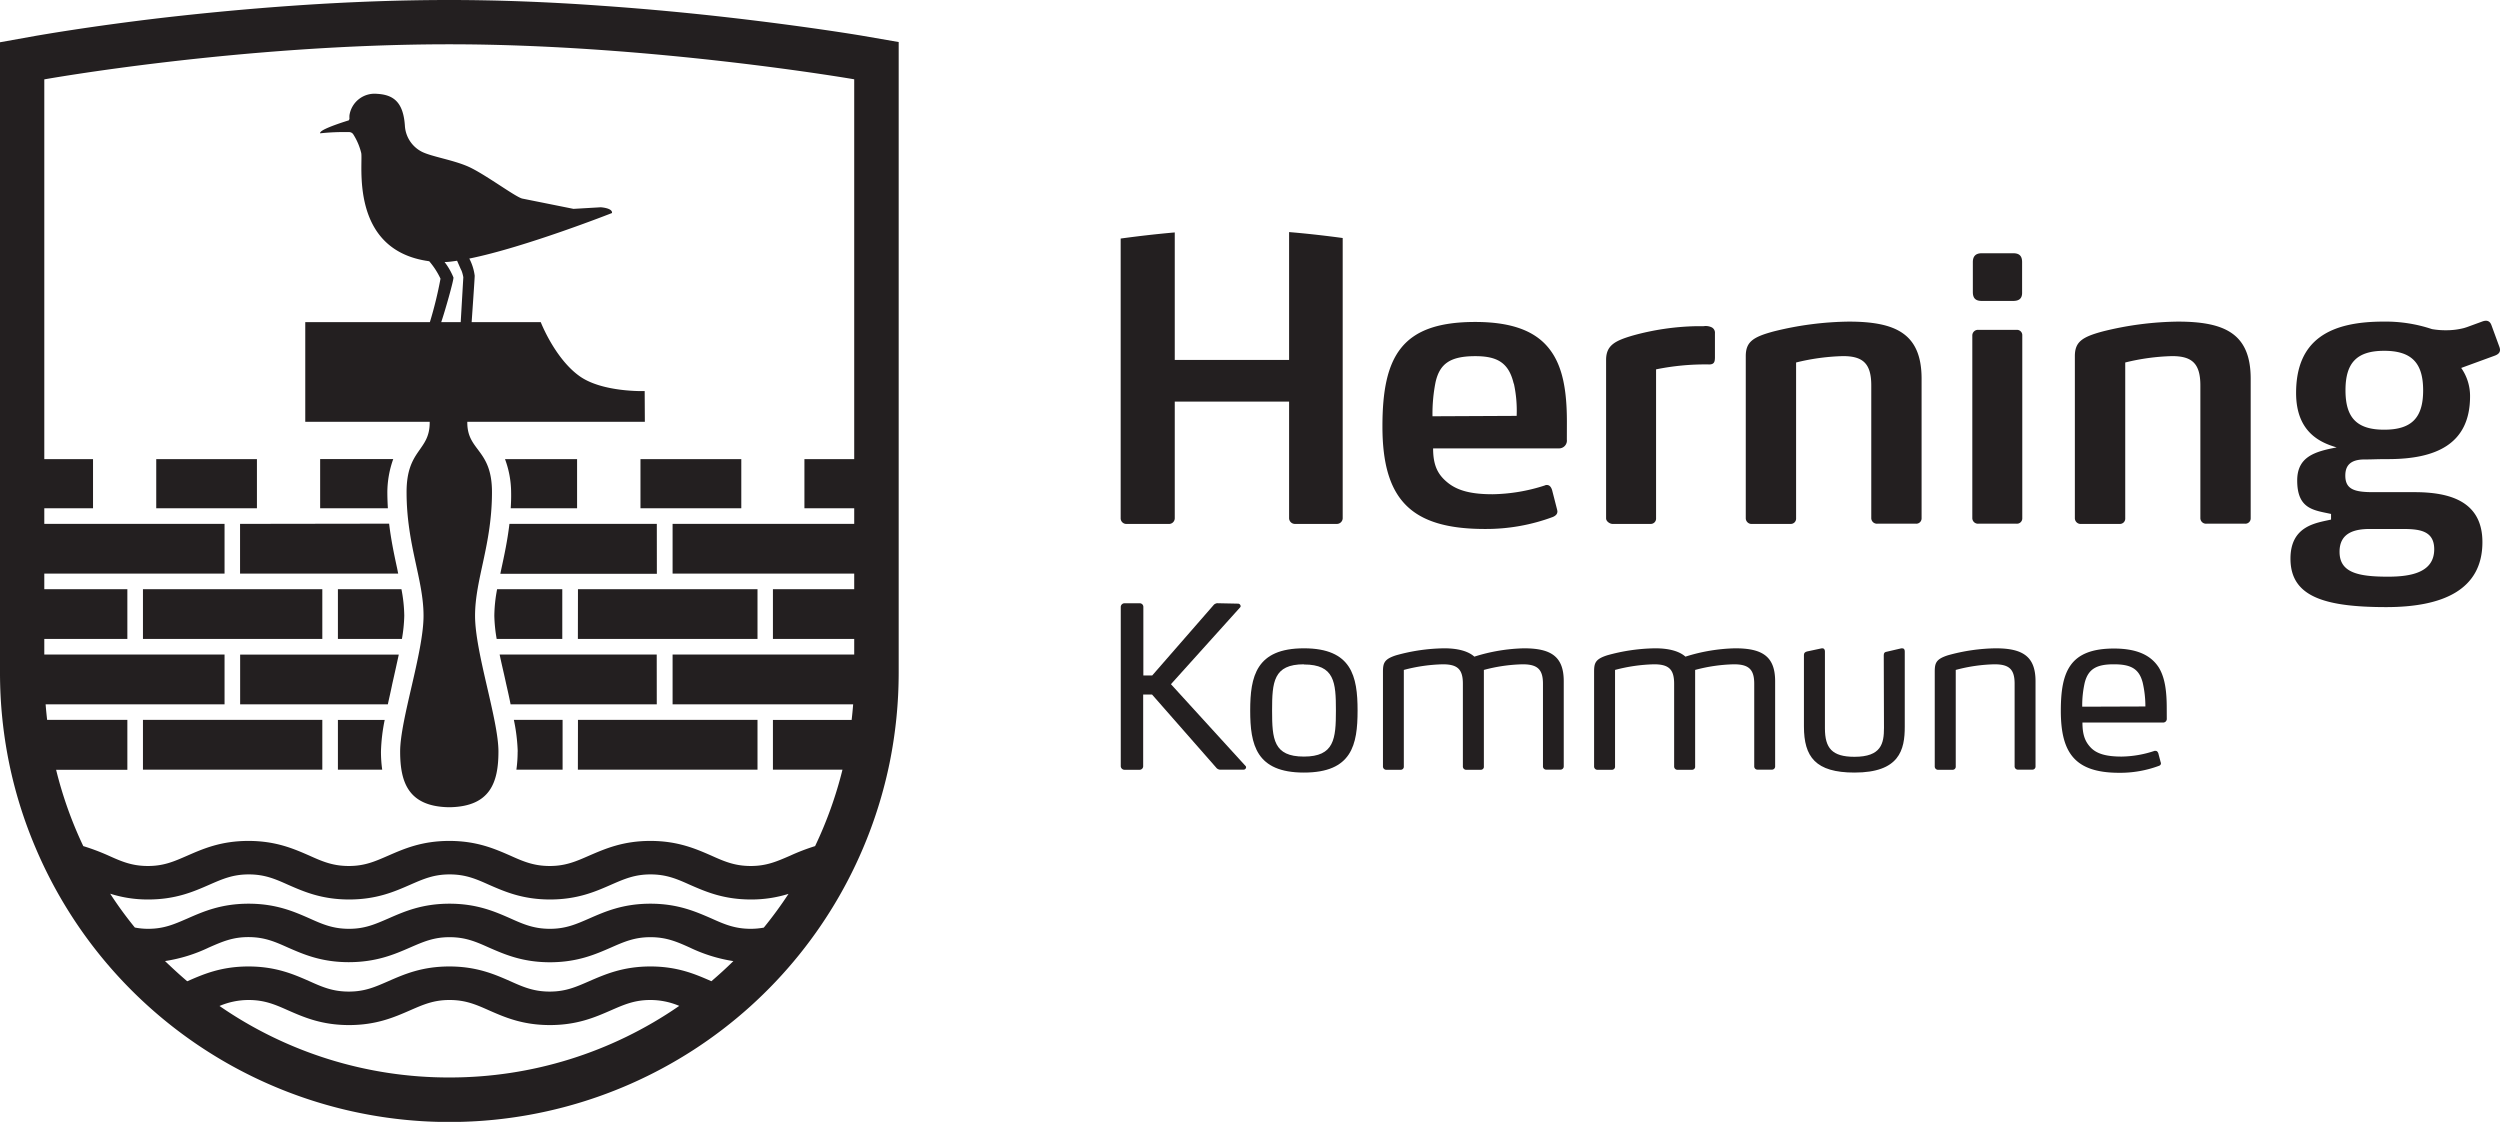
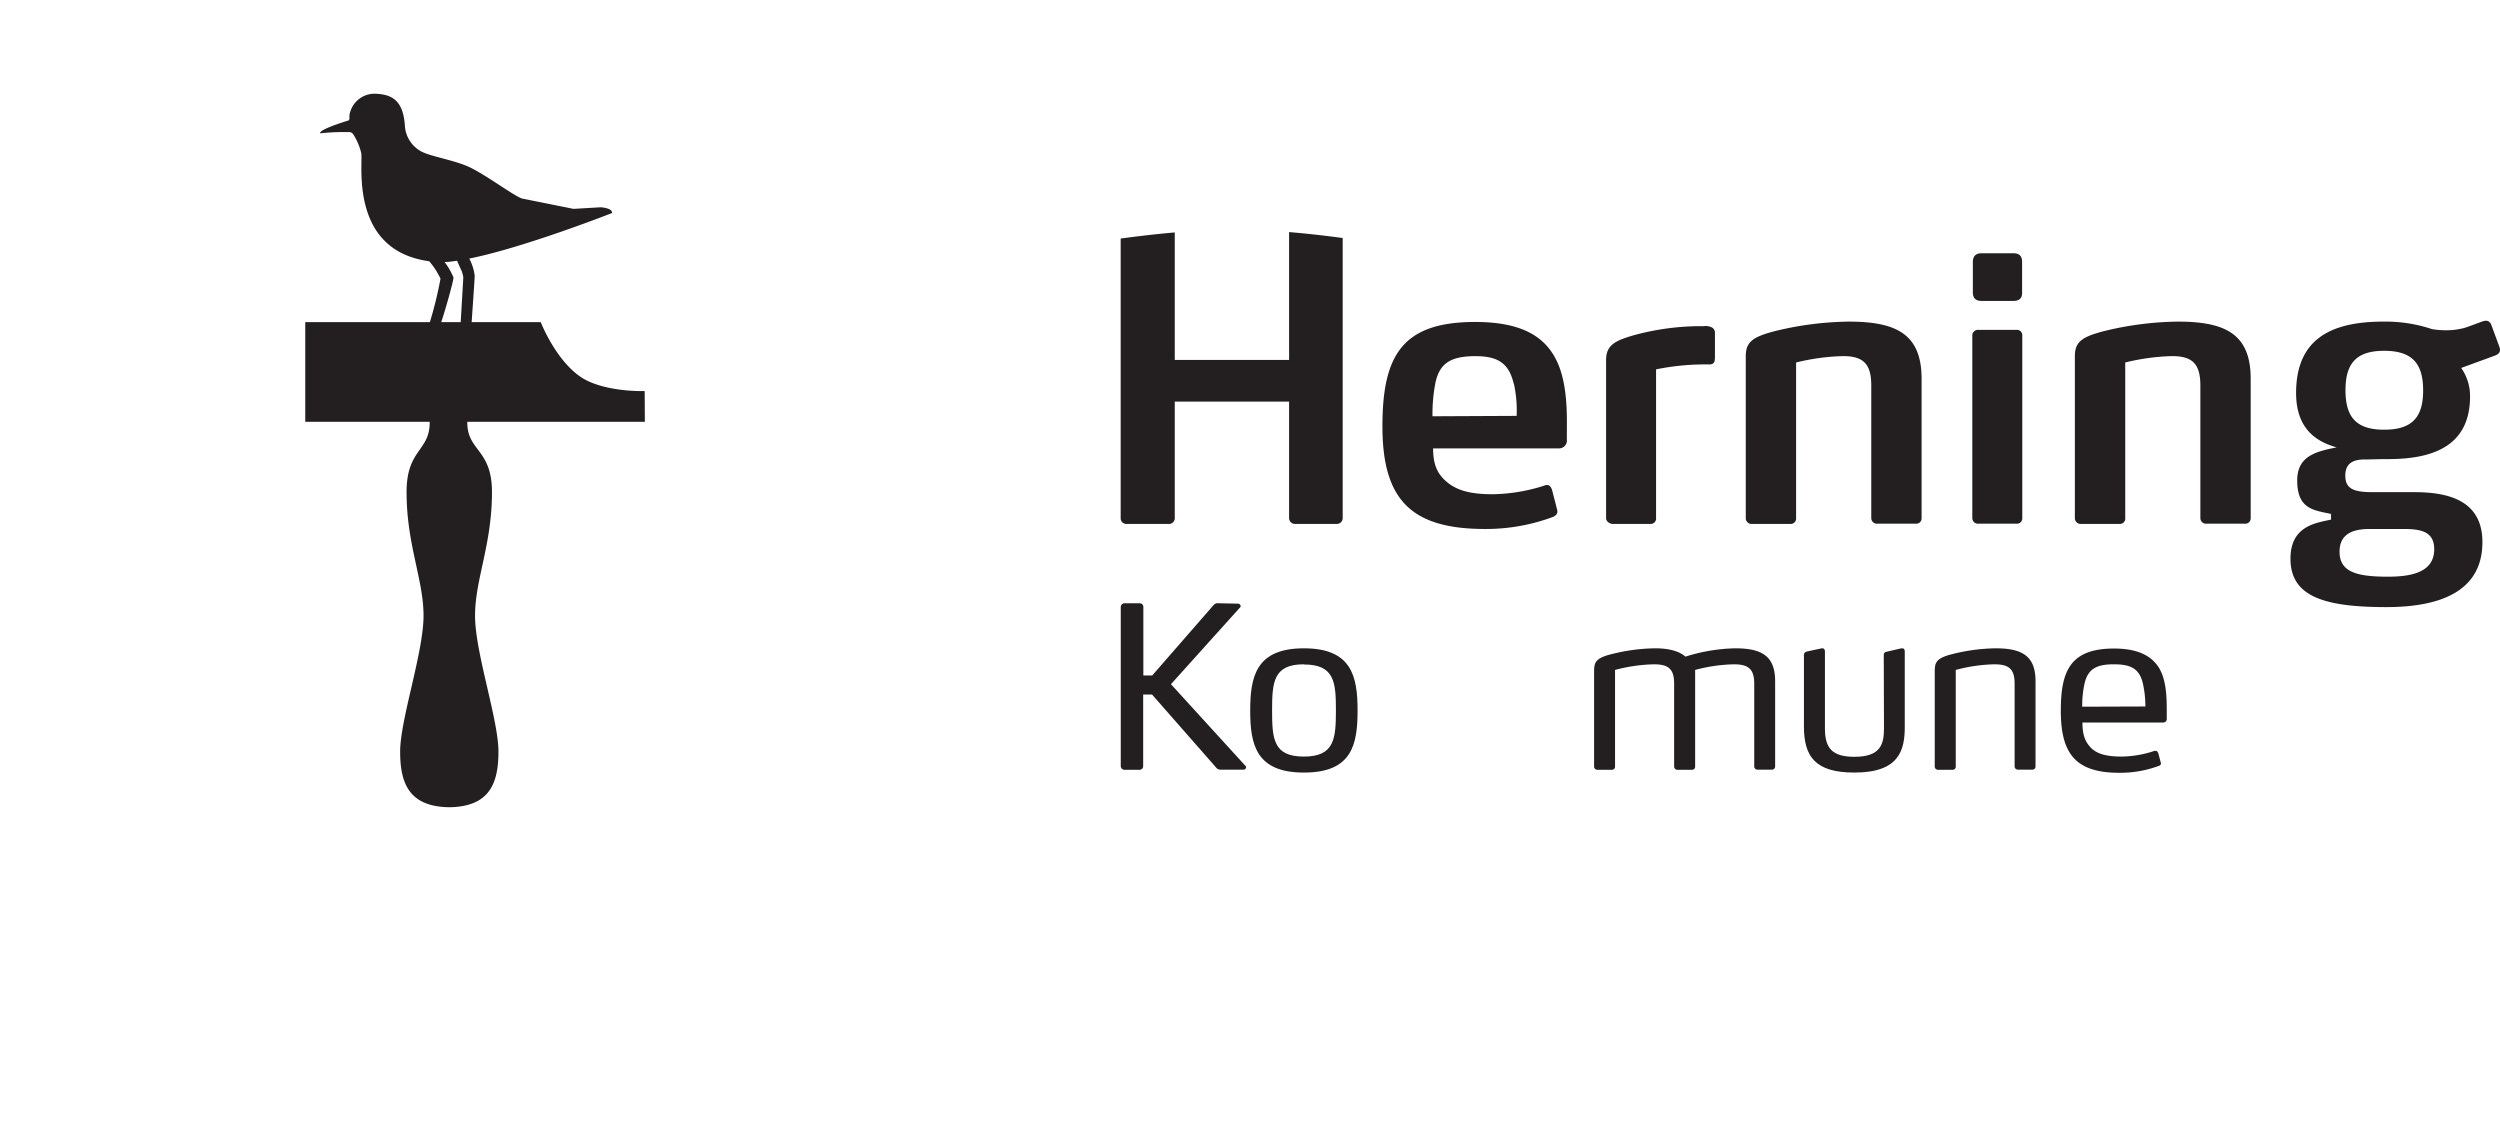
<svg xmlns="http://www.w3.org/2000/svg" viewBox="0 0 564.35 253.25">
  <defs>
    <style>.cls-1{fill:#231f20;}</style>
  </defs>
  <title>Asset 11</title>
  <g id="Layer_2" data-name="Layer 2">
    <g id="Layer_1-2" data-name="Layer 1">
      <path class="cls-1" d="M145.53,88.28s-9.65.33-14.8-3.44c-5.52-4-8.66-12.12-8.66-12.12h-15.6c.17-2.5.67-9.55.69-10.47a11.35,11.35,0,0,0-1.22-3.88c12.58-2.54,32.21-10.28,32.21-10.28.17-1.14-2.54-1.3-2.54-1.3l-6.15.36-11.59-2.33c-1.61-.41-8.48-5.58-12.19-7.22-3.47-1.53-8.4-2.26-10.54-3.39a7.05,7.05,0,0,1-3.74-5.83c-.36-5.41-2.65-7-6.31-7.2A5.73,5.73,0,0,0,78.89,26a6,6,0,0,0,0,.85l-.16.32S72.67,29,72.31,29.9c-.11.14-.07.2,0,.19a50.78,50.78,0,0,1,6.4-.27,1.13,1.13,0,0,1,1.09.59,14,14,0,0,1,1.74,4.11c.49,2.14-2.86,22,15.35,24.45a17.21,17.21,0,0,1,2.55,3.94,89.24,89.24,0,0,1-2.4,9.81H68.91v22.5H97v.17c0,6.47-5.22,6-5.22,15.68,0,11.94,3.83,19.68,3.83,27.94s-5.28,23.45-5.28,30.64c0,7,1.89,12.33,10.79,12.57h.61c8.89-.24,10.79-5.54,10.79-12.57,0-7.19-5.28-22.37-5.28-30.64s3.82-16,3.82-27.94c0-9.7-5.57-9.22-5.57-15.68l0,.36,0-.53h40.08ZM99.6,72.72c.74-2.1,2.89-9.62,2.76-10.09a15.17,15.17,0,0,0-2-3.48c.86,0,1.8-.14,2.82-.29.4.89.86,2,1,2.22a7.8,7.8,0,0,1,.41,1.51L104,72.72Z" />
-       <path class="cls-1" d="M167.34,103.64H144.58v11.1h22.76Zm-19.07,14.62H115c-.45,3.81-1.18,7.17-1.85,10.27-.07.33-.14.64-.2,1h35.33Zm-33-3.52h15v-11.1H114a21.86,21.86,0,0,1,1.38,7.43C115.41,112.34,115.36,113.56,115.29,114.74Zm15.18,29.5H171V133H130.47Zm-3.52,0V133H112.22a33.35,33.35,0,0,0-.63,6,34.11,34.11,0,0,0,.53,5.23Zm21.32,3.52H112.79c.44,2.15,1,4.39,1.47,6.62.36,1.57.71,3.11,1,4.61h33Zm-31.4,21.89a29.1,29.1,0,0,1-.28,4.09H127V162.51H116A40.82,40.82,0,0,1,116.87,169.65Zm13.6,4.09H171V162.51H130.47ZM58,103.64H35.27v11.1H58Zm-3.81,14.62v11.23h35.7c-.07-.32-.13-.63-.2-1-.67-3.1-1.4-6.47-1.85-10.28ZM76.28,133v11.23H90.73a34.11,34.11,0,0,0,.53-5.23,33.39,33.39,0,0,0-.64-6Zm11.16-21.94a22.5,22.5,0,0,1,1.33-7.43H72.27v11.1H87.56C87.49,113.56,87.44,112.34,87.44,111.07ZM32.27,173.74H72.76V162.51H32.27ZM72.76,133H32.27v11.23H72.76ZM54.21,159H87.55c.32-1.5.68-3,1-4.61.51-2.22,1-4.47,1.47-6.62H54.21Zm22.07,3.52v11.23h10a29.1,29.1,0,0,1-.28-4.09,40.82,40.82,0,0,1,.84-7.14ZM194.54,8.05c-.48-.08-11.9-2-29.12-4-10.11-1.17-20.11-2.09-29.74-2.76C123.6.42,112.08,0,101.42,0c-11,0-22.75.42-34.9,1.26C56.83,1.93,46.84,2.85,36.84,4,19.79,6,8.71,8,8.25,8.06L0,9.54V151.83a101.87,101.87,0,0,0,2.06,20.43A99.87,99.87,0,0,0,8,191.31a101.44,101.44,0,0,0,192.81-19.05,102.6,102.6,0,0,0,2.06-20.43V9.49ZM101.43,243.23a91,91,0,0,1-51.88-16.14,16.79,16.79,0,0,1,6.57-1.35c3.57,0,5.92,1,8.9,2.33,3.56,1.56,7.59,3.33,13.77,3.33s10.21-1.77,13.77-3.32c3-1.31,5.33-2.34,8.91-2.34s5.92,1,8.9,2.33c3.57,1.57,7.6,3.33,13.77,3.33s10.21-1.77,13.76-3.32c3-1.31,5.35-2.34,8.92-2.34a16.63,16.63,0,0,1,6.51,1.33A91,91,0,0,1,101.43,243.23Zm59.16-21.73c-3.56-1.56-7.59-3.33-13.77-3.33S136.6,219.94,133,221.5c-3,1.31-5.34,2.34-8.9,2.34s-5.93-1-8.9-2.34c-3.55-1.56-7.58-3.33-13.77-3.33s-10.22,1.77-13.78,3.33c-3,1.31-5.32,2.34-8.9,2.34s-5.93-1-8.9-2.34c-3.55-1.56-7.58-3.33-13.77-3.33s-10.23,1.77-13.78,3.33l-.05,0c-1.72-1.46-3.38-3-5-4.55a35,35,0,0,0,9.9-3.06c3-1.31,5.33-2.35,8.91-2.35s5.92,1,8.9,2.34c3.56,1.56,7.59,3.32,13.77,3.32S89,215.46,92.56,213.9c3-1.3,5.33-2.34,8.91-2.34s5.92,1,8.9,2.34c3.57,1.56,7.6,3.32,13.77,3.32s10.21-1.76,13.76-3.31c3-1.32,5.35-2.35,8.92-2.35s5.92,1,8.89,2.34a35,35,0,0,0,9.84,3.06Q163.15,219.32,160.59,221.5Zm11.83-12.1a16.51,16.51,0,0,1-2.93.27c-3.58,0-5.92-1-8.89-2.34C157,205.77,153,204,146.82,204s-10.22,1.77-13.78,3.33c-3,1.31-5.34,2.34-8.9,2.34s-5.93-1-8.9-2.34c-3.55-1.56-7.58-3.33-13.77-3.33s-10.22,1.77-13.78,3.33c-3,1.3-5.32,2.34-8.9,2.34s-5.93-1-8.9-2.34c-3.55-1.56-7.58-3.33-13.77-3.33s-10.23,1.77-13.78,3.33c-3,1.3-5.31,2.34-8.9,2.34a15.64,15.64,0,0,1-3-.29,87.22,87.22,0,0,1-5.57-7.64,27.67,27.67,0,0,0,8.59,1.31c6.18,0,10.21-1.76,13.77-3.32,3-1.31,5.33-2.34,8.91-2.34s5.92,1,8.9,2.34c3.56,1.56,7.59,3.32,13.77,3.32s10.21-1.76,13.77-3.32c3-1.31,5.33-2.34,8.91-2.34s5.92,1,8.9,2.34c3.57,1.56,7.6,3.32,13.77,3.32s10.21-1.76,13.76-3.32c3-1.31,5.35-2.34,8.92-2.34s5.92,1,8.89,2.34c3.57,1.56,7.6,3.32,13.78,3.32a28.13,28.13,0,0,0,8.49-1.27A90.51,90.51,0,0,1,172.42,209.4Zm20.41-105.76H181.59v11.1h11.24v3.52h-41v11.23h41V133H174.48v11.23h18.35v3.52h-41V159h40.76c-.09,1.18-.21,2.36-.34,3.52H174.48v11.23h15.7A90.78,90.78,0,0,1,184,191a47.49,47.49,0,0,0-5.65,2.17l0,0c-3,1.3-5.31,2.32-8.87,2.32s-5.92-1-8.89-2.34c-3.57-1.56-7.6-3.32-13.78-3.32S136.6,191.6,133,193.15c-3,1.32-5.34,2.34-8.9,2.34s-5.93-1-8.9-2.34c-3.55-1.55-7.58-3.32-13.77-3.32s-10.22,1.77-13.78,3.32c-3,1.31-5.32,2.34-8.9,2.34s-5.93-1-8.9-2.34c-3.55-1.55-7.58-3.32-13.77-3.32s-10.23,1.77-13.78,3.32c-3,1.31-5.31,2.34-8.9,2.34s-5.92-1-8.89-2.34A49.28,49.28,0,0,0,18.8,191a90.32,90.32,0,0,1-6.13-17.22H28.75V162.51H10.64c-.13-1.16-.25-2.34-.34-3.52H50.69V147.76H10v-3.52H28.75V133H10v-3.52H50.69V118.26H10v-3.52H21v-11.1H10V17.92S54.18,10,101.42,10c45.71,0,91.41,7.9,91.41,7.9Z" />
      <path class="cls-1" d="M353.7,99.22a1.77,1.77,0,0,1-1.78,2H323.51c0,3.91,1.1,6,3.39,7.81s5.43,2.54,10,2.54a39.88,39.88,0,0,0,11.87-2,.71.71,0,0,1,.42-.09c.51,0,.94.34,1.19,1.19l1.11,4.33a3.53,3.53,0,0,1,.08.42c0,.68-.43,1-1,1.27a43.14,43.14,0,0,1-15.35,2.72c-16.62,0-23.15-6.54-23.15-23.16,0-15.94,4.41-23.57,20.94-23.57,8.57,0,13.83,2.2,16.88,6.27,2.89,3.82,3.82,9.25,3.82,16.28Zm-12-12.63c-1.1-4.67-3.65-6.19-8.65-6.19-5.68,0-8.06,1.69-9,5.93a36.69,36.69,0,0,0-.68,7.64l19-.09A28.6,28.6,0,0,0,341.74,86.59Z" />
      <path class="cls-1" d="M385.84,82.27a55.41,55.41,0,0,0-12,1.11V117a1.2,1.2,0,0,1-1.27,1.27H364c-.51,0-1.44-.51-1.44-1.27V81.26c0-3.31,2-4.33,6-5.51a57.7,57.7,0,0,1,14.59-2.12h1.44a3.15,3.15,0,0,1,1.78.25,1.36,1.36,0,0,1,.76,1.36v5.51C387.11,81.6,387,82.27,385.84,82.27Z" />
      <path class="cls-1" d="M432.51,118.22h-8.74a1.27,1.27,0,0,1-1.35-1.27V87c0-4.92-1.87-6.61-6.36-6.61a49,49,0,0,0-10.61,1.44V117a1.2,1.2,0,0,1-1.27,1.27h-8.65a1.3,1.3,0,0,1-1.44-1.27V80.4c0-3.22,1.61-4.33,6.36-5.6a73.18,73.18,0,0,1,16.88-2.2c10.6,0,16.45,2.71,16.45,12.89V117A1.2,1.2,0,0,1,432.51,118.22Z" />
      <path class="cls-1" d="M455.24,118.22h-8.66a1.27,1.27,0,0,1-1.35-1.27V75.73a1.27,1.27,0,0,1,1.35-1.27h8.66a1.2,1.2,0,0,1,1.27,1.27V117A1.2,1.2,0,0,1,455.24,118.22Zm-.77-50.29h-7.12c-1.36,0-2-.59-2-2V59.17c0-1.36.68-2,2-2h7.12c1.36,0,2,.59,2,2V66C456.51,67.34,455.83,67.93,454.47,67.93Z" />
      <path class="cls-1" d="M506.8,118.22h-8.74a1.27,1.27,0,0,1-1.35-1.27V87c0-4.92-1.87-6.61-6.36-6.61a48.87,48.87,0,0,0-10.6,1.44V117a1.2,1.2,0,0,1-1.28,1.27h-8.65a1.3,1.3,0,0,1-1.44-1.27V80.4c0-3.22,1.61-4.33,6.36-5.6a73.18,73.18,0,0,1,16.88-2.2c10.6,0,16.45,2.71,16.45,12.89V117A1.2,1.2,0,0,1,506.8,118.22Z" />
      <path class="cls-1" d="M281.29,173.18a.56.56,0,0,1-.51.56h-5.44a1.31,1.31,0,0,1-.67-.31l-14.61-16.65h-2V173a.8.8,0,0,1-.82.77h-3.41A.85.85,0,0,1,253,173v-36a.85.85,0,0,1,.87-.82h3.41a.81.81,0,0,1,.82.82v15.48h2l13.95-16a1.61,1.61,0,0,1,.66-.31l4.84.1a.6.6,0,0,1,.51.56.39.39,0,0,1-.1.26l-15.63,17.36,16.9,18.53A.41.41,0,0,1,281.29,173.18Z" />
      <path class="cls-1" d="M294.34,174.4c-10.79,0-12.12-6.31-12.12-14s1.33-14.05,12.12-14.05,12.12,6.31,12.12,14.05S305.18,174.4,294.34,174.4Zm0-24.44c-6.87,0-7.18,4-7.18,10.44s.31,10.39,7.18,10.39,7.23-4,7.23-10.39S301.27,150,294.34,150Z" />
-       <path class="cls-1" d="M352.28,173.74h-3.2a.72.72,0,0,1-.77-.77V154.34c0-3.26-1.27-4.38-4.58-4.38a36.65,36.65,0,0,0-8.76,1.27V173a.68.68,0,0,1-.71.77h-3.21a.74.74,0,0,1-.82-.77V154.34c0-3.26-1.21-4.38-4.52-4.38a37.32,37.32,0,0,0-8.81,1.27V173a.7.7,0,0,1-.76.77H313a.74.74,0,0,1-.81-.77V151.64c0-2,.31-2.85,2.95-3.71A42,42,0,0,1,326,146.35c3.16,0,5.45.66,6.82,1.88A39.91,39.91,0,0,1,344,146.35c6.11,0,9,1.83,9,7.43V173A.73.73,0,0,1,352.28,173.74Z" />
      <path class="cls-1" d="M399.94,173.74h-3.21A.72.72,0,0,1,396,173V154.34c0-3.26-1.27-4.38-4.58-4.38a36.65,36.65,0,0,0-8.76,1.27V173a.69.69,0,0,1-.72.77h-3.2a.74.74,0,0,1-.82-.77V154.34c0-3.26-1.22-4.38-4.53-4.38a37.44,37.44,0,0,0-8.81,1.27V173a.7.7,0,0,1-.76.77h-3.16a.74.74,0,0,1-.81-.77V151.64c0-2,.3-2.85,2.95-3.71a42,42,0,0,1,10.84-1.58c3.16,0,5.45.66,6.83,1.88a39.85,39.85,0,0,1,11.25-1.88c6.11,0,9,1.83,9,7.43V173A.72.72,0,0,1,399.94,173.74Z" />
      <path class="cls-1" d="M418.63,174.4c-8.81,0-11.41-3.56-11.41-10.39V147.82c0-.46.31-.66.71-.76l3.32-.71h.14c.42,0,.57.35.57.71v17.36c0,4.43,1.58,6.42,6.67,6.42,6.05,0,6.66-3,6.66-6.52l-.05-16.45c0-.51.26-.71.72-.76l3.26-.76h.2c.41,0,.56.3.56.71V164C430,169.31,428.76,174.4,418.63,174.4Z" />
      <path class="cls-1" d="M458.75,173.74h-3.16a.74.74,0,0,1-.81-.77V154.34c0-3.26-1.23-4.38-4.54-4.38a36.51,36.51,0,0,0-8.75,1.27V173a.7.7,0,0,1-.76.77h-3.16a.74.74,0,0,1-.82-.77V151.64c0-2,.31-2.85,2.95-3.71a42,42,0,0,1,10.8-1.58c6.11,0,9,1.83,9,7.43V173A.7.7,0,0,1,458.75,173.74Z" />
      <path class="cls-1" d="M489.13,162.33a.81.81,0,0,1-.7.77H470.09c0,2.7.57,4.22,1.73,5.5,1.43,1.63,3.78,2.19,7.14,2.19a24.41,24.41,0,0,0,7.38-1.28.63.63,0,0,1,.3,0c.25,0,.41.16.57.51l.55,2.09a.3.3,0,0,1,.05.2c0,.31-.2.51-.56.61a25.05,25.05,0,0,1-8.86,1.53c-10,0-13.18-4.48-13.18-14,0-8.81,2-14.05,12-14.05,5.3,0,8.4,1.58,10.14,4.32,1.42,2.35,1.77,5.5,1.77,9.17Zm-5.44-8.24c-.82-3.16-2.7-4.13-6.52-4.13s-5.75,1-6.56,4.13a23.37,23.37,0,0,0-.57,5.44l14.26-.05A23.82,23.82,0,0,0,483.69,154.09Z" />
      <path class="cls-1" d="M564.22,78.33l-1.8-4.92c-.34-.93-1-1.23-2.08-.83l-3.47,1.27-.6.19a15.77,15.77,0,0,1-4.07.51,17.53,17.53,0,0,1-3.22-.26A32.94,32.94,0,0,0,538,72.6c-12,0-19.68,4.07-19.68,16.11,0,9.07,5.77,11.28,9.16,12.29-5,.94-8.91,2.13-8.91,7.47,0,6.53,3.82,6.7,7.64,7.55v1.27c-3.31.76-9.16,1.36-9.16,8.82,0,8.4,7.29,10.94,21.62,10.94,12.64,0,21.71-3.82,21.71-14.67,0-9.33-7.54-11.28-15.35-11.28h-9.33c-4.15,0-6.27-.6-6.27-3.74,0-2.11,1-3.64,4.33-3.64,2,0,2.54-.08,5.34-.08,10.68,0,18.49-3.31,18.49-14.17a11,11,0,0,0-2-6.41l7.54-2.76C564.26,79.9,564.56,79.26,564.22,78.33ZM535,119.41h7.3c3.81,0,7.2.34,7.2,4.58,0,5.17-5.09,6.19-10.43,6.19-6.78,0-10.94-.93-10.94-5.6C528.11,120.17,531.68,119.41,535,119.41ZM538.2,97c-6.27,0-8.73-2.8-8.73-8.9s2.46-8.91,8.73-8.91S547,82,547,88.12,544.48,97,538.2,97Z" />
      <path class="cls-1" d="M291,52.39V81.25H265.19V52.47c-4.25.37-8.41.86-12.21,1.38V117a1.27,1.27,0,0,0,1.36,1.27h9.41a1.3,1.3,0,0,0,1.44-1.27V90.66H291V117a1.32,1.32,0,0,0,1.36,1.27h9.41A1.32,1.32,0,0,0,303.1,117V53.73C299.34,53.22,295.22,52.74,291,52.39Z" />
    </g>
  </g>
</svg>